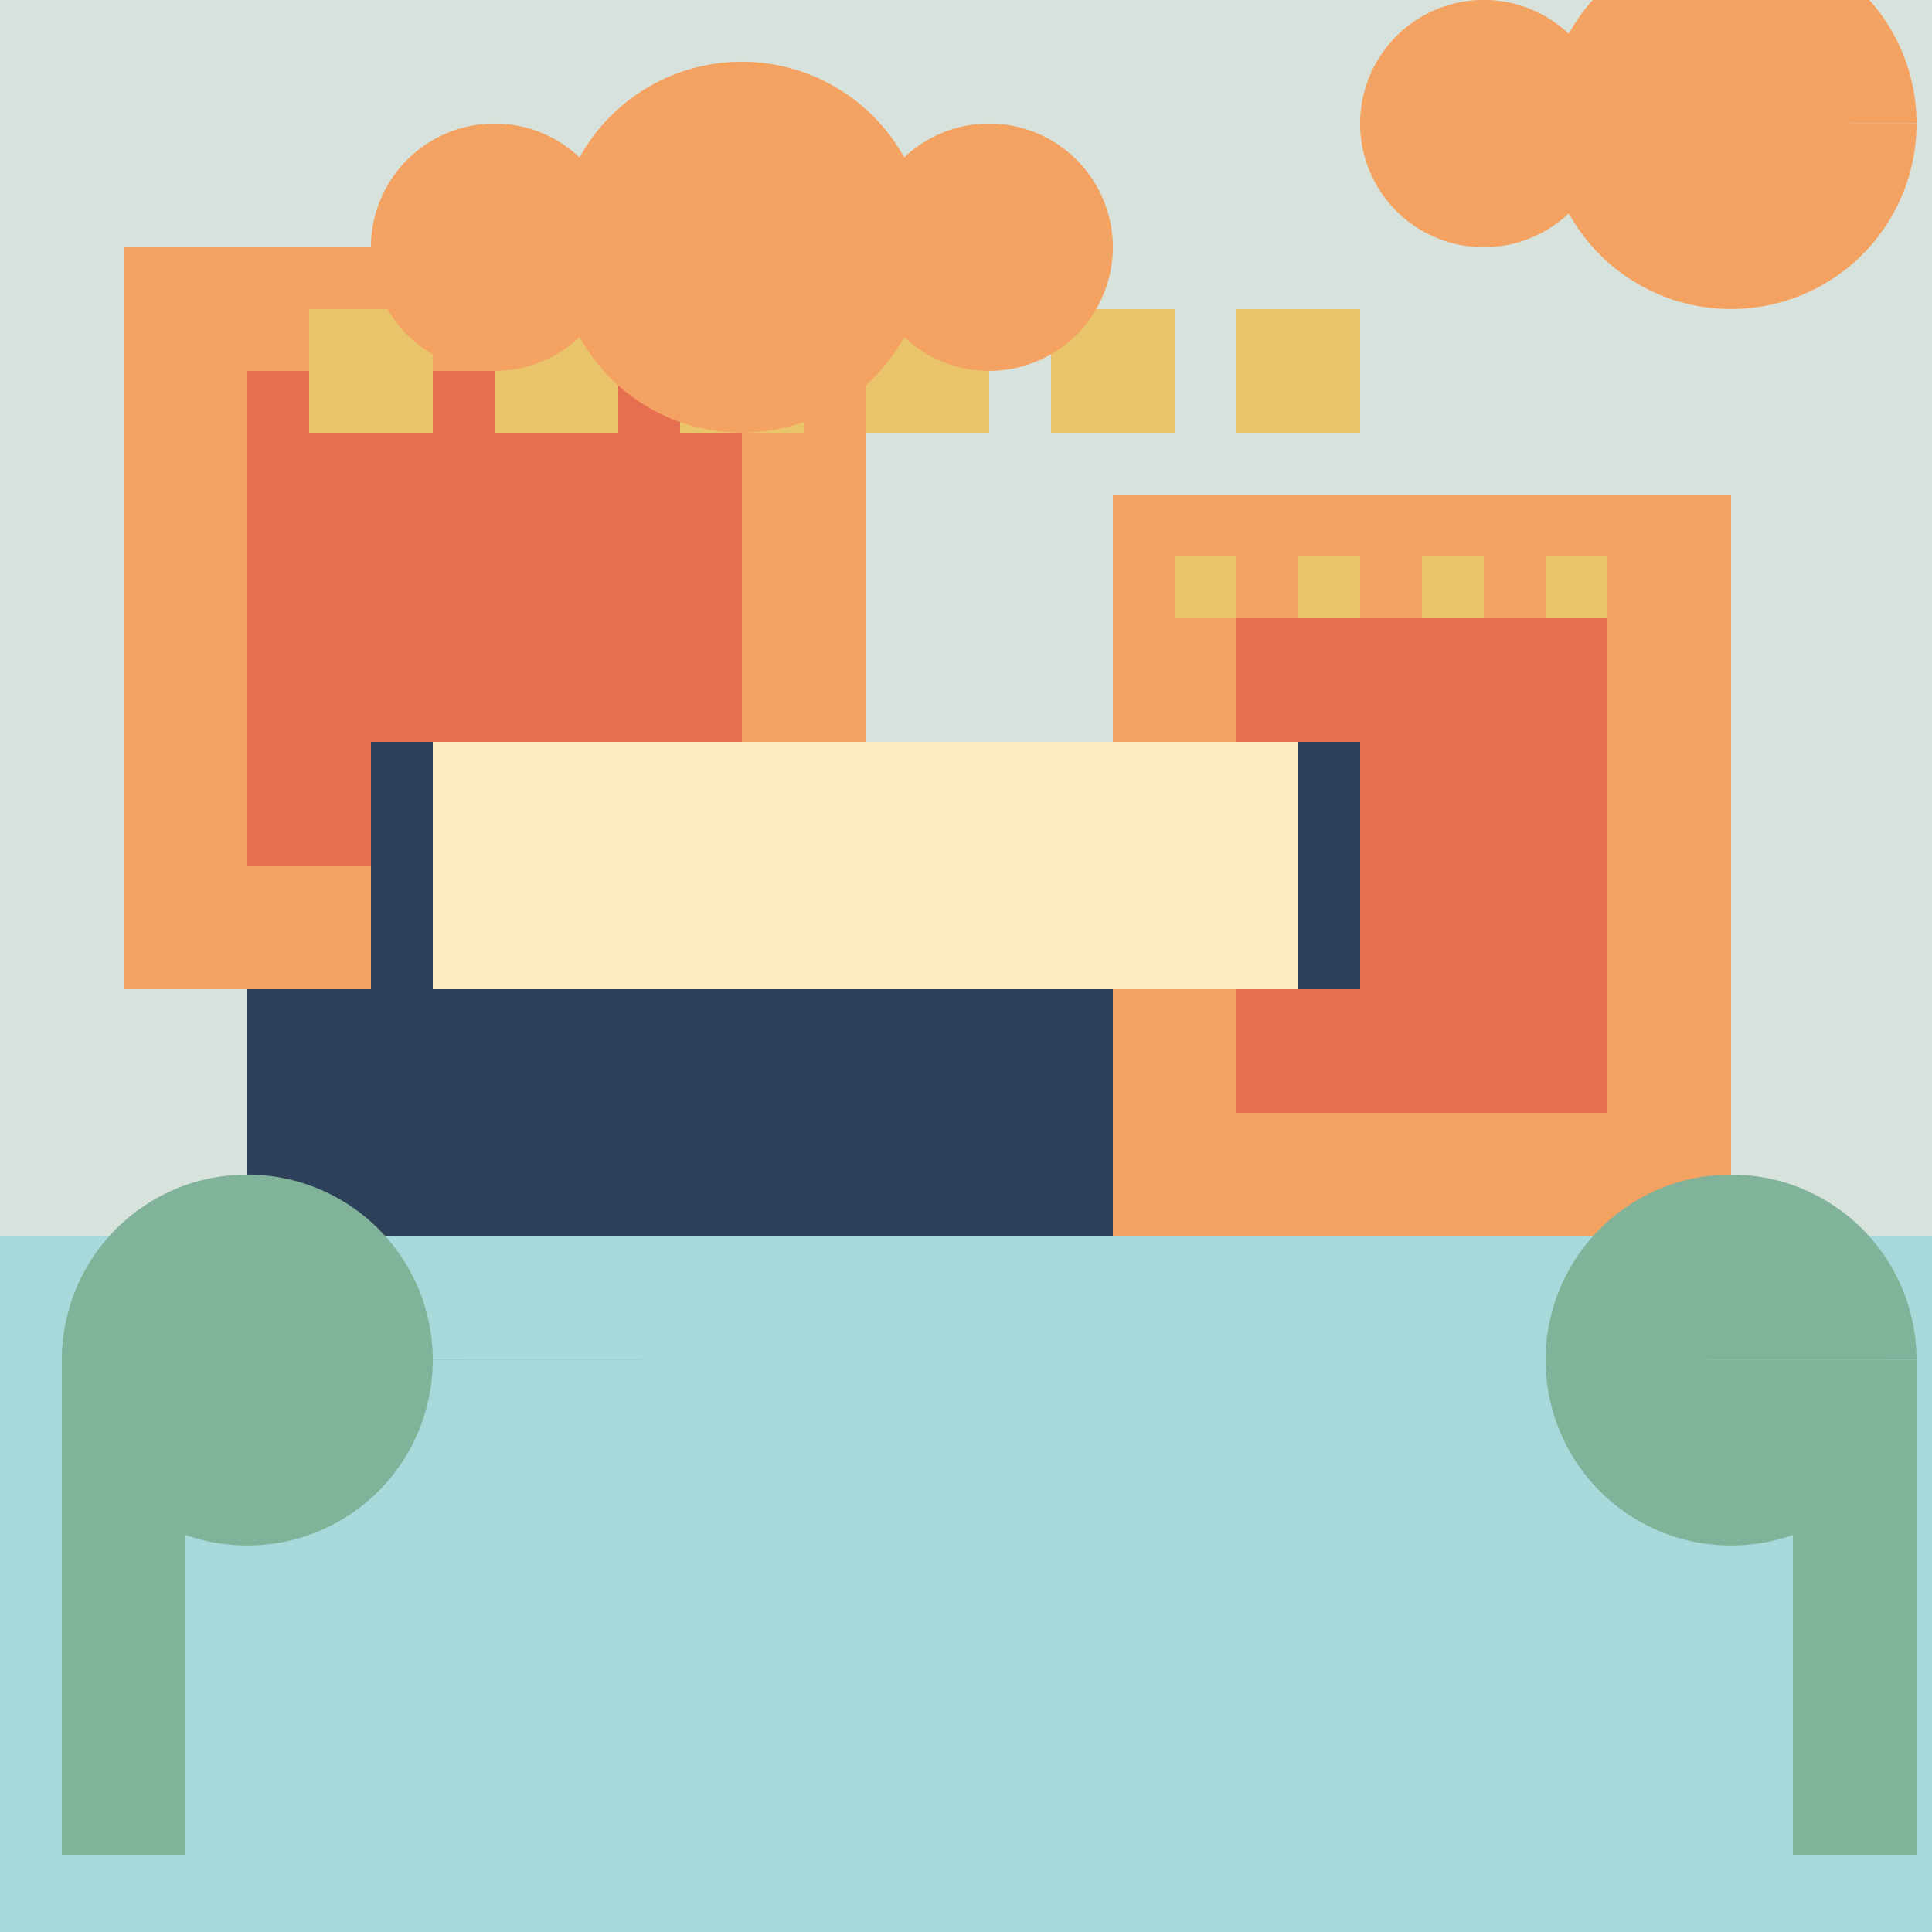
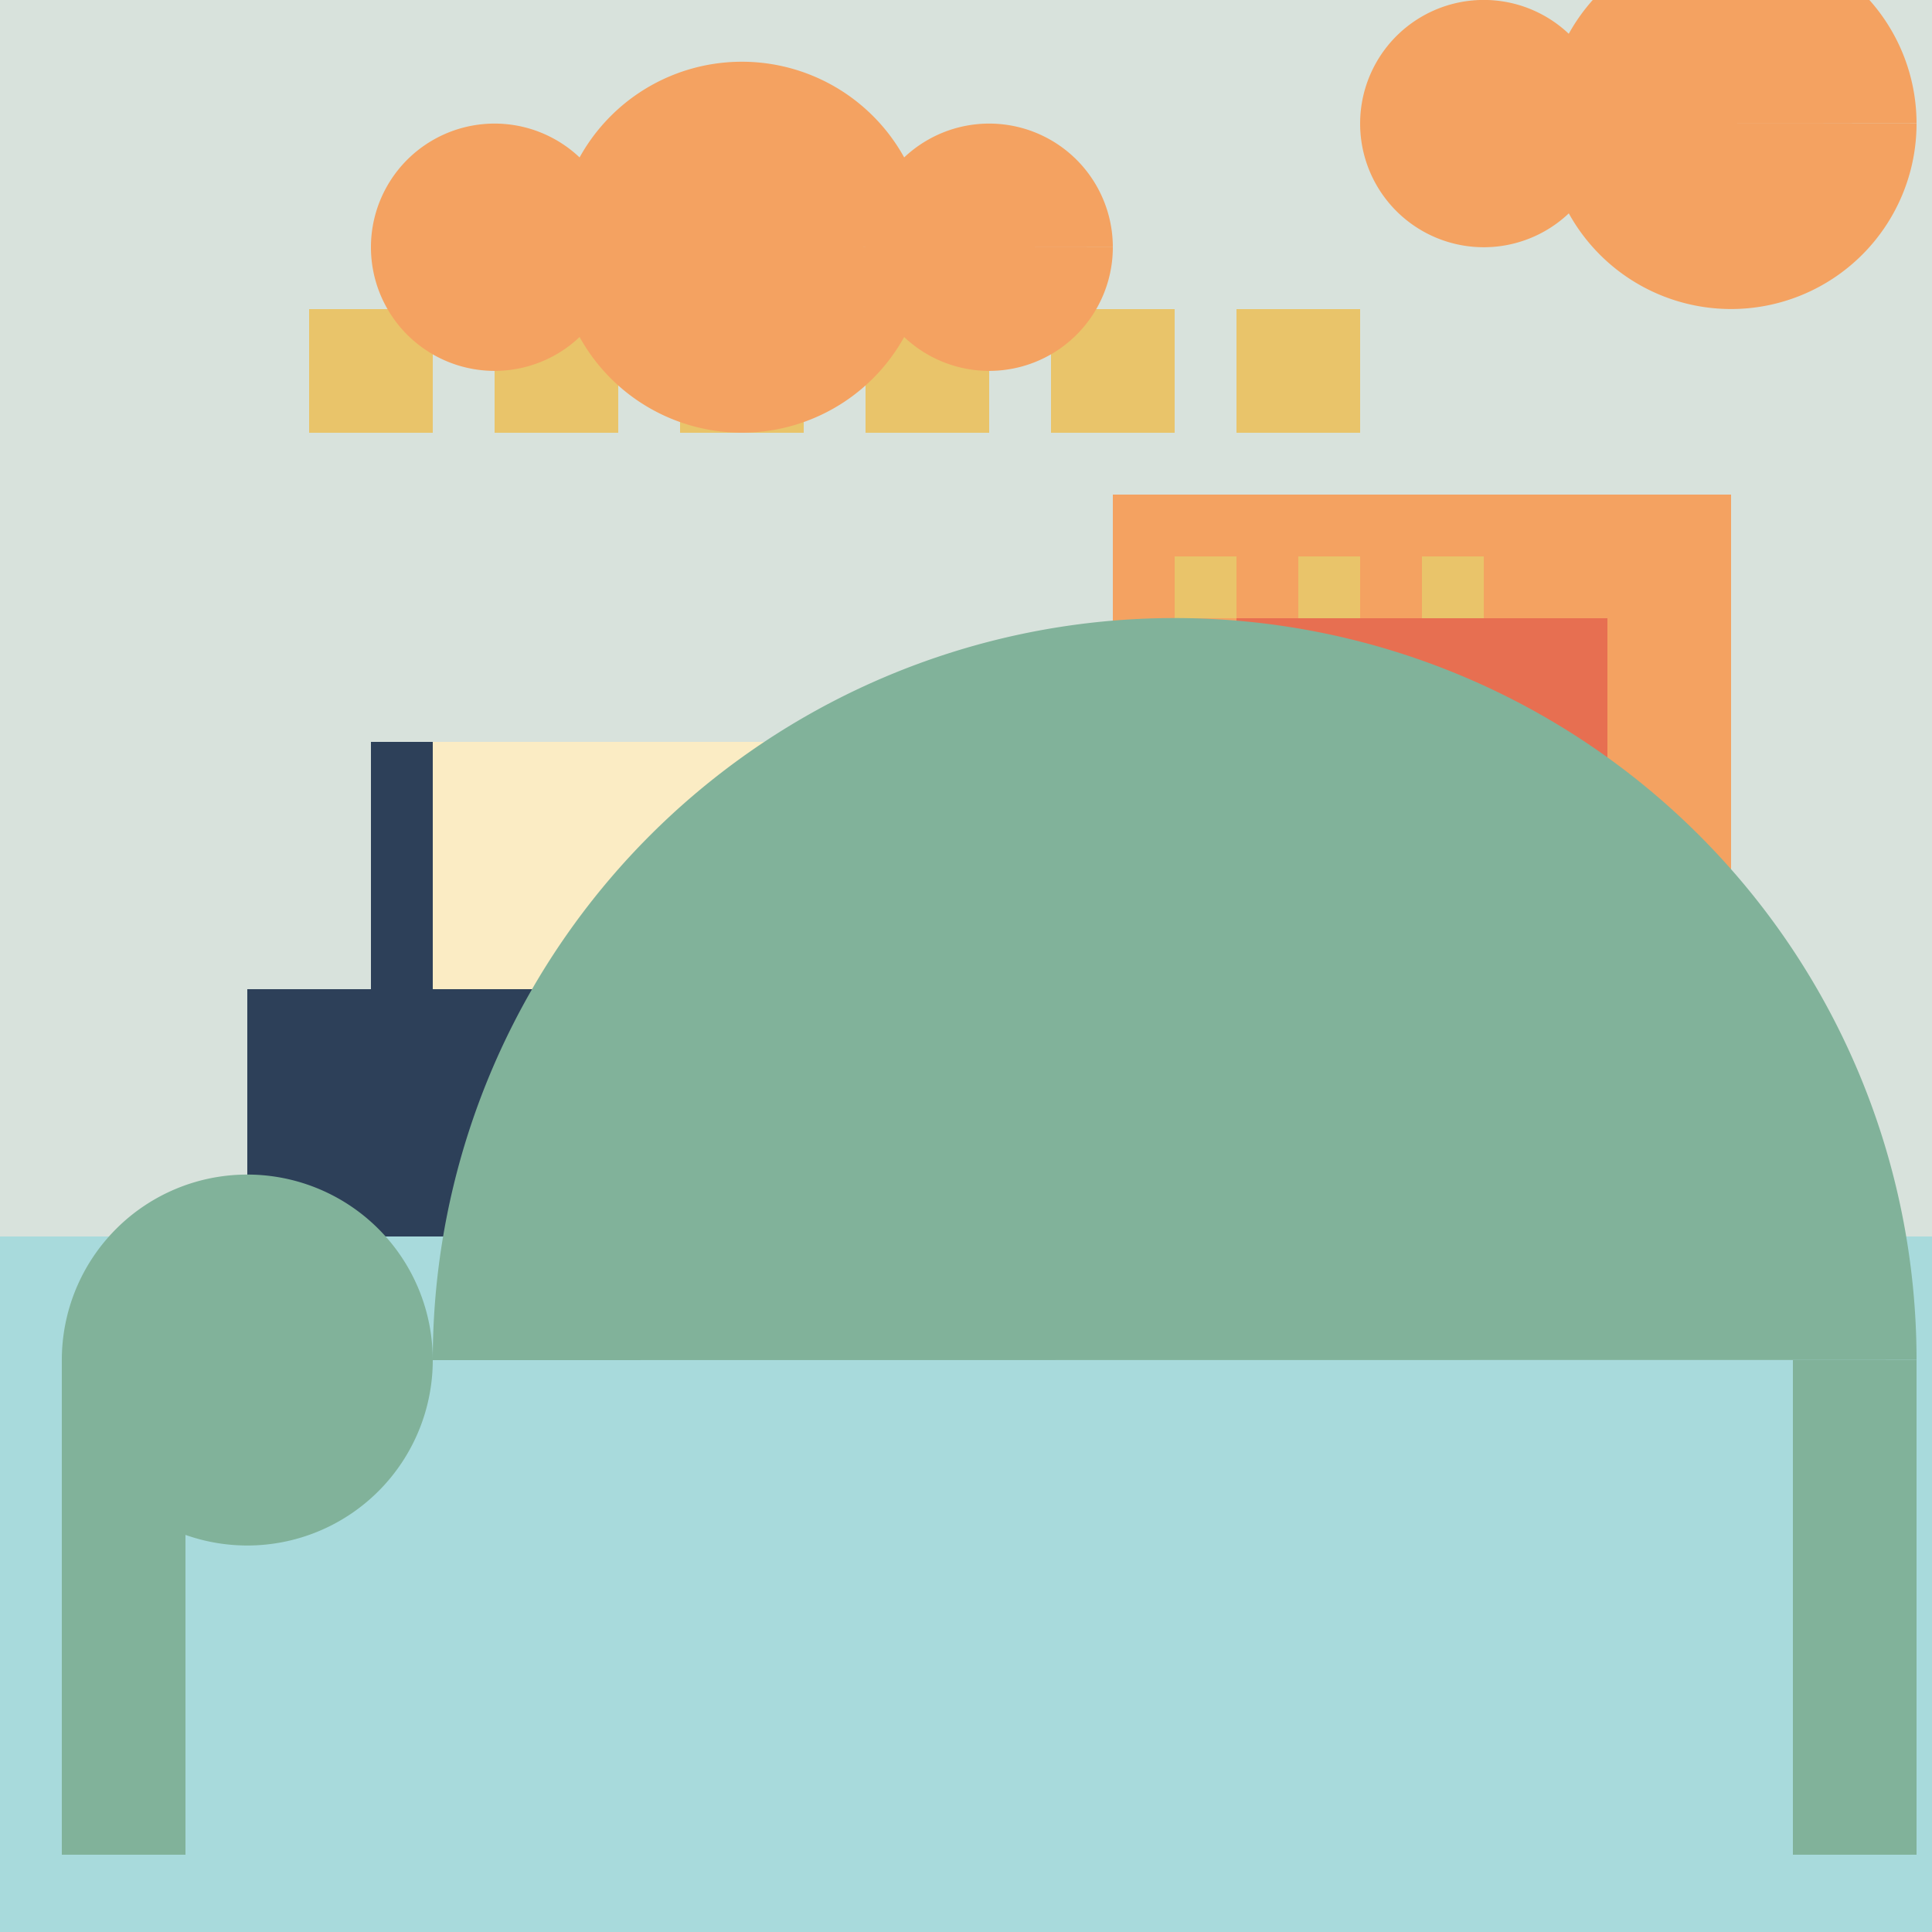
<svg xmlns="http://www.w3.org/2000/svg" width="500" height="500">
  <defs />
  <g>
    <rect fill="#d8e2dc" stroke="none" x="0" y="0" width="512" height="512" />
    <rect fill="#2d4059" stroke="none" x="64" y="256" width="384" height="64" />
    <rect fill="#a8dadc" stroke="none" x="0" y="320" width="512" height="192" />
-     <rect fill="#f4a261" stroke="none" x="32" y="64" width="192" height="192" />
-     <rect fill="#e76f51" stroke="none" x="64" y="96" width="128" height="128" />
    <rect fill="#f4a261" stroke="none" x="288" y="128" width="160" height="192" />
    <rect fill="#e76f51" stroke="none" x="320" y="160" width="96" height="128" />
    <rect fill="#fbecc4" stroke="none" x="96" y="192" width="256" height="64" />
    <rect fill="#2d4059" stroke="none" x="96" y="192" width="16" height="64" />
    <rect fill="#2d4059" stroke="none" x="336" y="192" width="16" height="64" />
    <rect fill="#e9c46a" stroke="none" x="80" y="80" width="32" height="32" />
    <rect fill="#e9c46a" stroke="none" x="128" y="80" width="32" height="32" />
    <rect fill="#e9c46a" stroke="none" x="176" y="80" width="32" height="32" />
    <rect fill="#e9c46a" stroke="none" x="224" y="80" width="32" height="32" />
    <rect fill="#e9c46a" stroke="none" x="272" y="80" width="32" height="32" />
    <rect fill="#e9c46a" stroke="none" x="320" y="80" width="32" height="32" />
    <rect fill="#e9c46a" stroke="none" x="304" y="144" width="16" height="16" />
    <rect fill="#e9c46a" stroke="none" x="336" y="144" width="16" height="16" />
    <rect fill="#e9c46a" stroke="none" x="368" y="144" width="16" height="16" />
-     <rect fill="#e9c46a" stroke="none" x="400" y="144" width="16" height="16" />
    <rect fill="#81b29a" stroke="none" x="16" y="352" width="32" height="128" />
    <rect fill="#81b29a" stroke="none" x="464" y="352" width="32" height="128" />
-     <path fill="#81b29a" stroke="none" paint-order="stroke fill markers" d=" M 112 352 A 48 48 0 1 1 112 351.952 L 496 352 A 48 48 0 1 1 496 351.952" />
+     <path fill="#81b29a" stroke="none" paint-order="stroke fill markers" d=" M 112 352 A 48 48 0 1 1 112 351.952 A 48 48 0 1 1 496 351.952" />
    <path fill="#f4a261" stroke="none" paint-order="stroke fill markers" d=" M 160 64 A 32 32 0 1 1 160 63.968 L 240 64 A 48 48 0 1 1 240 63.952 L 288 64 A 32 32 0 1 1 288 63.968" />
    <path fill="#f4a261" stroke="none" paint-order="stroke fill markers" d=" M 416 32 A 32 32 0 1 1 416 31.968 L 496 32 A 48 48 0 1 1 496 31.952" />
  </g>
</svg>